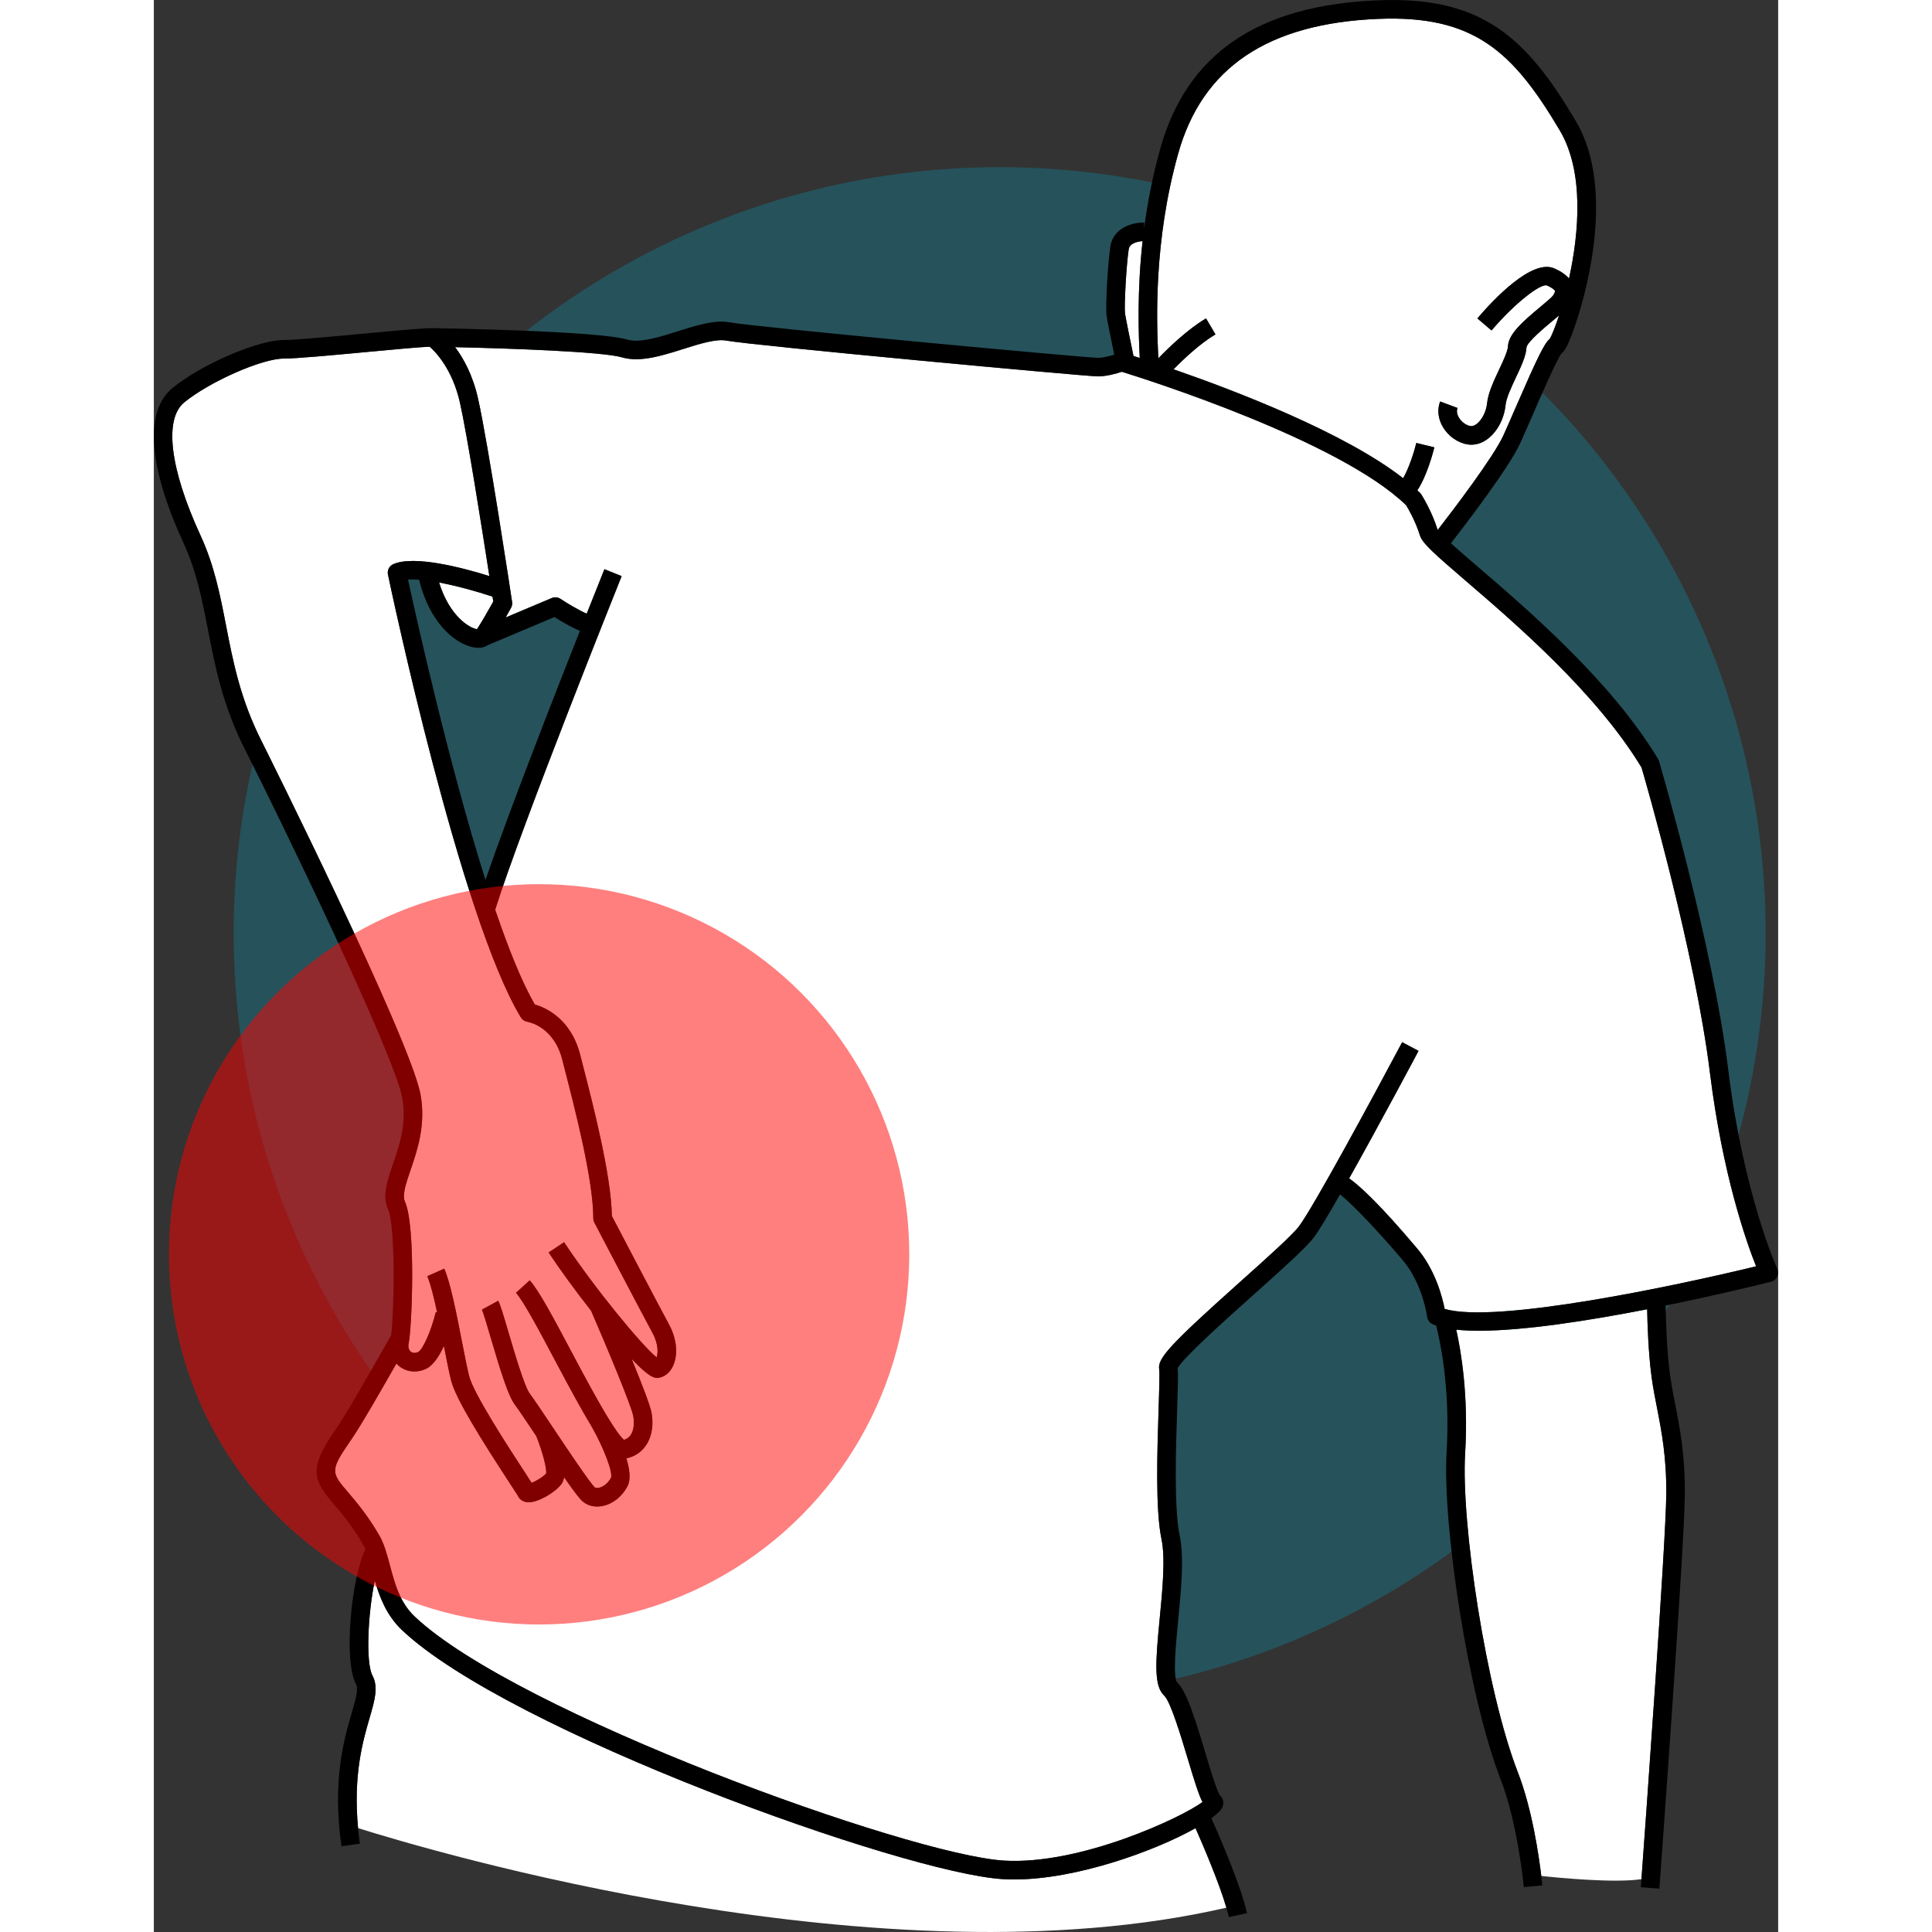
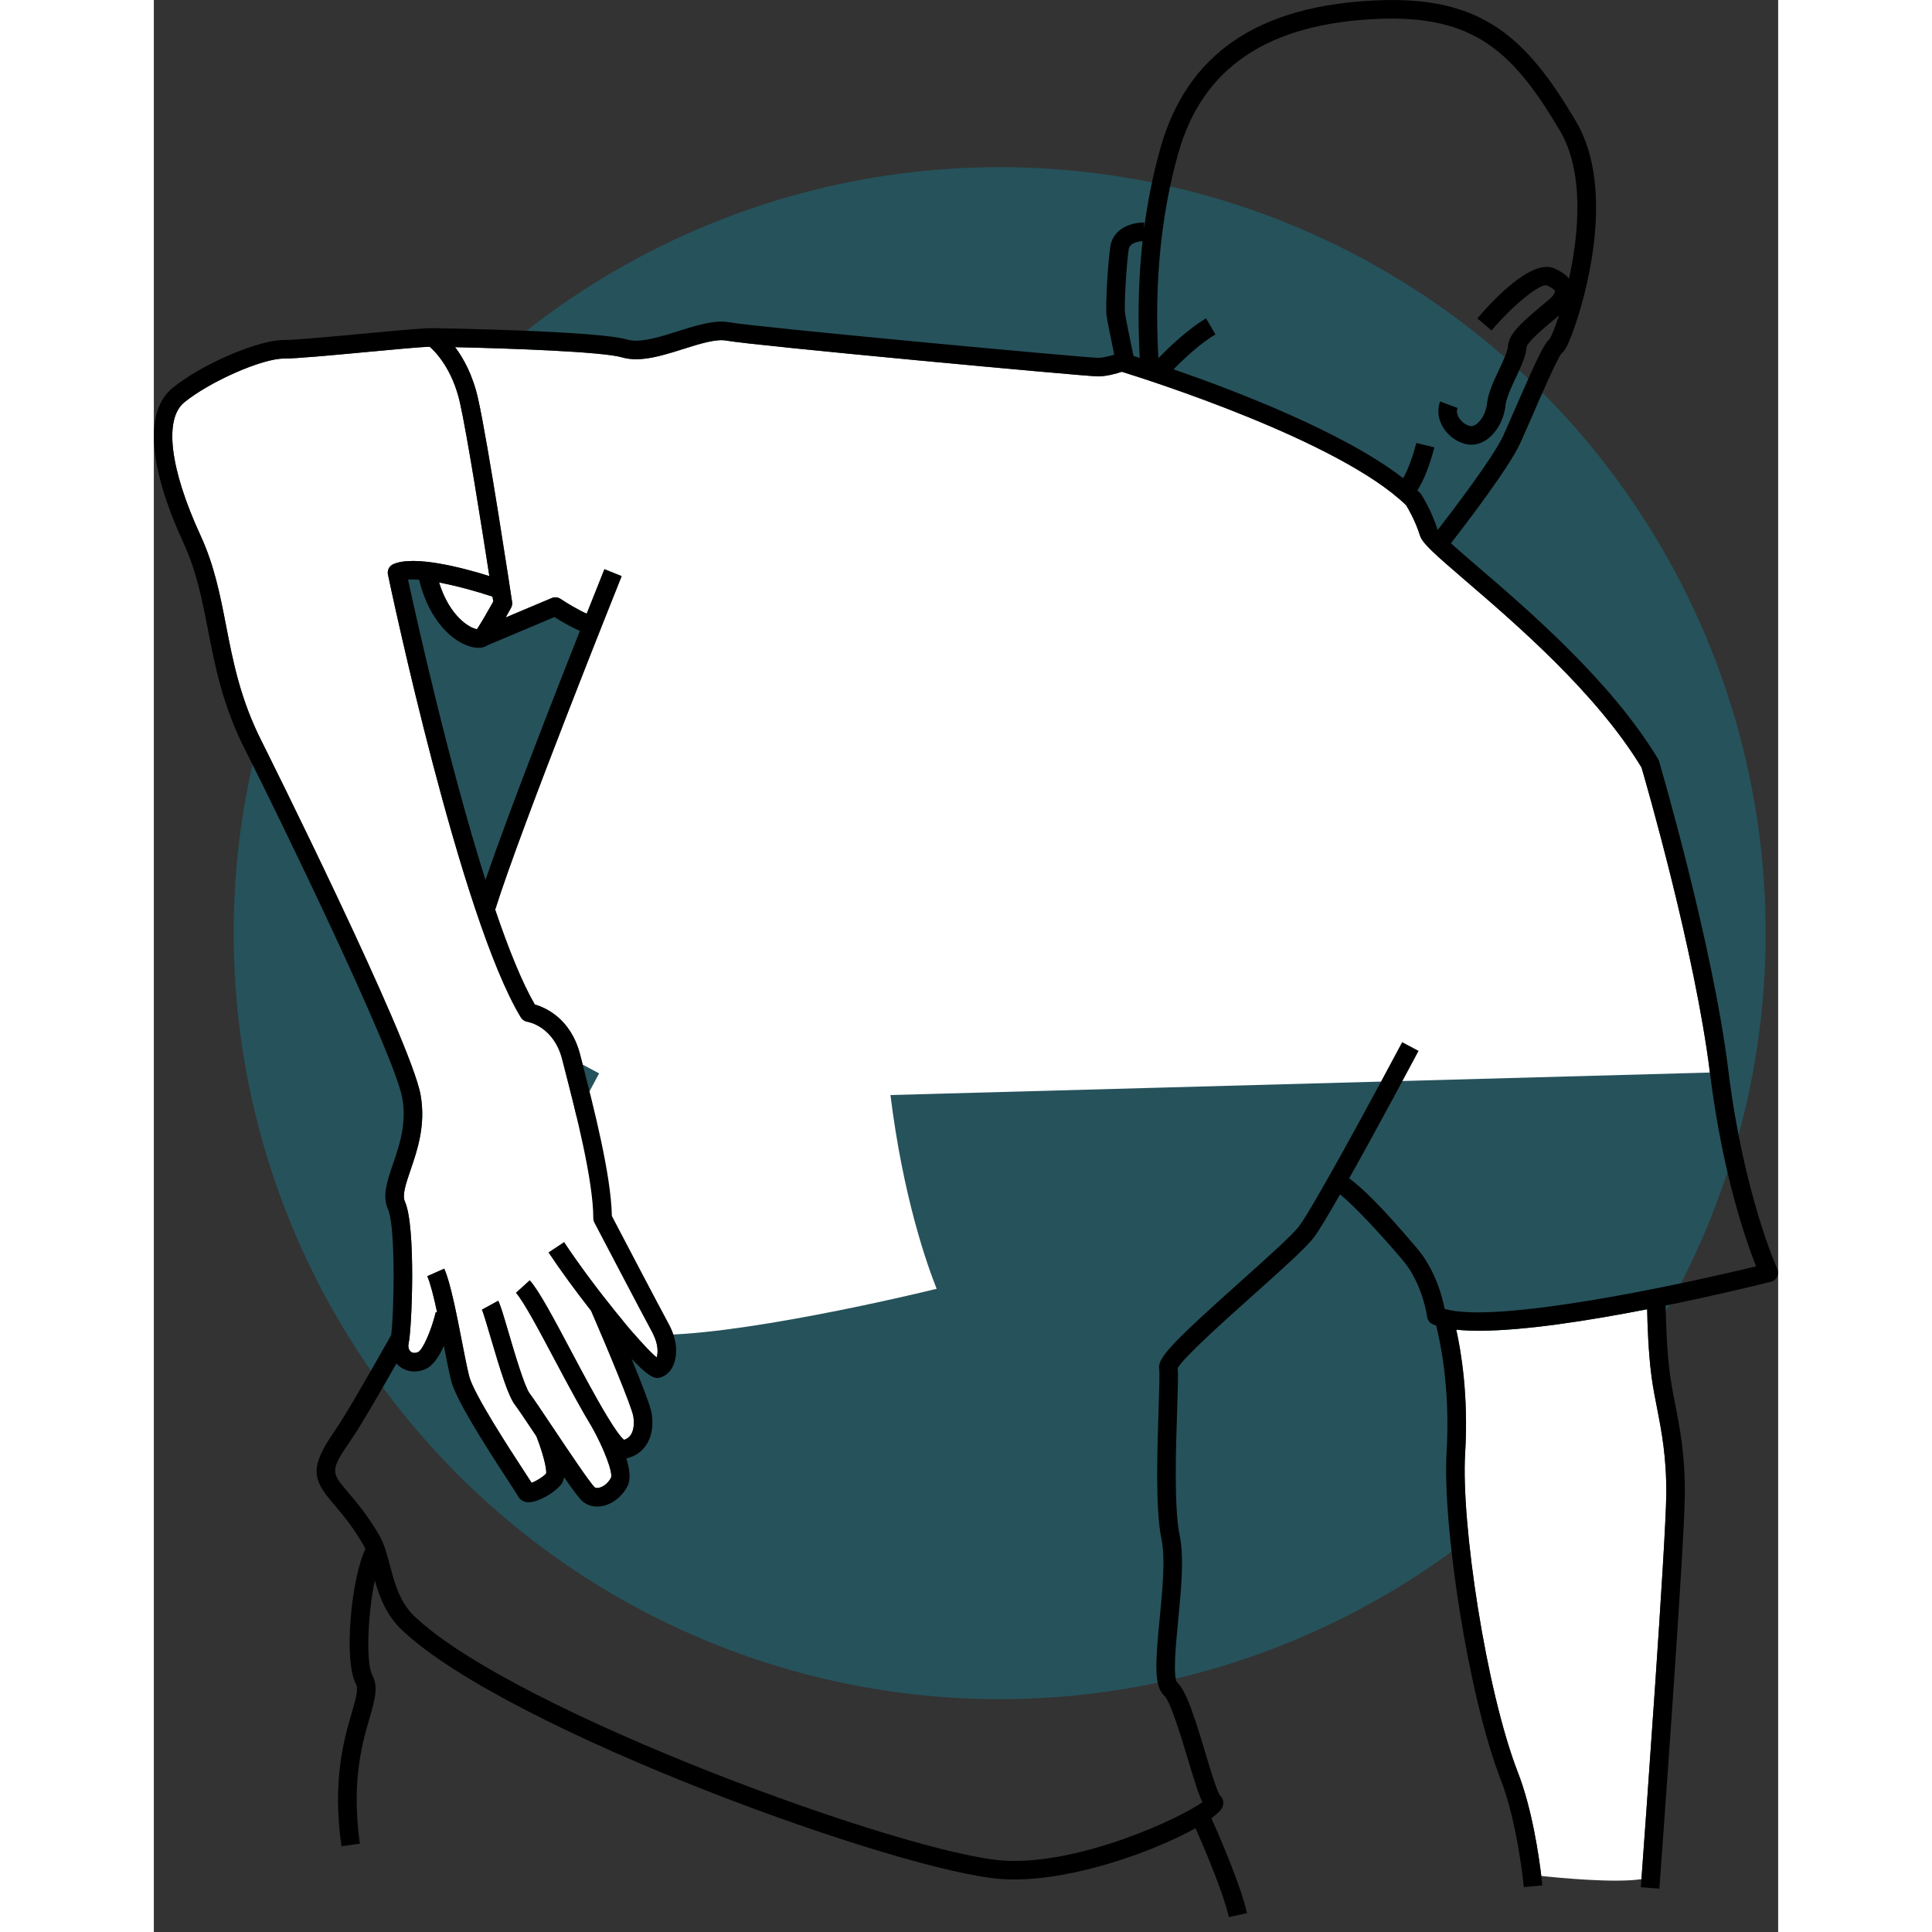
<svg xmlns="http://www.w3.org/2000/svg" width="512" viewBox="0 0 349.882 416.158" height="512" id="Layer_1">
  <rect x="0" y="0" width="349.882" height="416.158" fill="#333333" stroke="none" />
  <g>
    <circle r="165" opacity="0.4" fill="#128097" cy="201.004" cx="182.193" />
    <g fill="#fff">
-       <path d="m185.322 404.842c-.845 0-1.673-.023-2.486-.074-21.394-1.321-106.468-31.948-129.39-53.651-3.328-3.15-4.821-7.113-5.845-10.669-1.49 7.031-1.999 17.638-.511 20.466 1.313 2.495.505 5.277-.614 9.129-1.449 4.991-3.565 12.324-2.485 23.735 15.021 4.734 113.392 34.146 187.041 17.14-1.581-5.436-5.117-13.654-6.649-17.124-8.767 4.918-25.633 11.048-39.06 11.049z" />
      <path d="m59.411 74.679c-2.079.069-8.382.659-13.557 1.144-7.453.697-15.159 1.418-17.891 1.418-4.673 0-15.87 4.93-21.395 9.418-4.432 3.601-3.131 14.318 3.478 28.671 3.002 6.519 4.227 12.823 5.522 19.497 1.513 7.788 3.076 15.841 7.69 24.923.318.627 32.106 64.266 34.2 76.106 1.147 6.492-.69 11.862-2.166 16.178-.988 2.89-1.842 5.385-1.207 6.799 2.392 5.33 1.5 27.356.799 30.543-.162.737.006 1.397.45 1.766.398.329.952.368 1.563.105 1.011-.43 2.839-4.539 3.834-8.62l.288.07c-.707-3.293-1.444-6.268-2.123-7.801l3.658-1.619c1.336 3.017 2.646 9.727 3.801 15.646.568 2.912 1.105 5.663 1.55 7.462.943 3.814 8.677 15.662 11.979 20.721.711 1.089 1.181 1.81 1.497 2.307.962-.382 2.467-1.278 3.121-2.025.168-1.059-.781-4.662-2.11-8.023-2.012-3.011-3.896-5.829-4.621-6.782-1.451-1.908-3.086-7.227-5.237-14.532-.743-2.525-1.586-5.388-1.869-5.94l3.506-1.924c.447.81 1.03 2.758 2.201 6.734 1.296 4.402 3.465 11.771 4.583 13.24.812 1.068 2.694 3.885 4.874 7.146.039.058.081.121.12.18l.001-0c.001.001.001.002.002.004 3.043 4.555 7.997 11.96 9.01 12.876.246.204.677.157.909.109.758-.153 1.895-.817 2.607-2.183.421-1.162-1.55-6.37-4.166-10.993-2.004-3.283-4.53-7.915-7.915-14.292-3.317-6.251-6.747-12.716-8.395-14.531l2.963-2.688c1.983 2.186 5.219 8.283 8.965 15.344 2.166 4.082 5.212 9.822 7.723 13.97l.009-.005c.041.072.089.159.133.235 1.443 2.368 2.701 4.188 3.492 4.813 2.578-.794 2.113-4.351 1.986-5.086-.366-2.136-5.726-14.966-9.087-22.711-3.369-4.302-6.665-8.812-9.152-12.559l3.332-2.213c6.569 9.896 16.649 22.151 19.939 24.819.298-.869.433-2.833-.889-5.264-2.265-4.168-12.428-23.583-12.529-23.778-.15-.286-.229-.605-.229-.928 0-8.181-3.852-23.151-6.153-32.096l-.545-2.124c-1.815-7.106-7.269-8.072-7.501-8.11-.577-.094-1.103-.439-1.406-.94-13-21.422-27.996-92.38-28.628-95.39-.194-.925.285-1.858 1.148-2.24 4.539-2.007 15.116.822 20.693 2.565-1.583-10.233-4.752-30.294-6.336-37.357-1.626-7.25-5.266-10.956-6.523-12.053z" />
-       <path d="m335.178 231.03c-3.212-25.919-13.749-62.364-14.723-65.697-9.682-16.009-27.242-31.093-37.754-40.121-7.012-6.023-9.464-8.194-9.996-9.915-.943-3.047-2.519-5.748-2.951-6.459-14.336-13.946-56.127-27.172-61.24-28.754-1.169.383-3.316.993-5.153.993-2.587 0-74.53-6.677-80.029-7.708-2.245-.423-5.816.708-9.268 1.8-4.588 1.451-9.332 2.95-13.218 1.808-4.215-1.24-24.313-1.935-35.957-2.2 1.791 2.384 3.805 5.988 4.947 11.08 2.184 9.731 7.126 42.419 7.335 43.806.065.435-.014.881-.227 1.266-.188.34-.625 1.127-1.165 2.076l9.934-4.186c.616-.261 1.325-.195 1.886.179 1.438.958 3.847 2.4 5.641 3.189 2.143-5.403 3.595-9.025 3.817-9.579l3.713 1.49c-.218.543-21.553 53.736-27.244 71.85 2.837 8.358 5.742 15.601 8.528 20.419 2.283.656 7.786 3.021 9.784 10.846l.544 2.117c2.304 8.955 6.131 23.83 6.275 32.593 1.512 2.889 10.213 19.5 12.276 23.296 1.645 3.026 2.022 6.299 1.011 8.754-.569 1.384-1.543 2.345-2.741 2.704-.242.073-.485.146-.78.146-.897 0-2.277-.693-5.513-4.124 2.075 5.053 4.037 10.087 4.31 11.682.848 4.951-1.385 8.921-5.439 9.751.715 2.348.995 4.568.246 6.006-1.155 2.219-3.159 3.81-5.36 4.256-.398.08-.791.12-1.173.12-1.163 0-2.233-.368-3.092-1.079-.685-.566-1.913-2.174-4.033-5.234-.108.59-.287 1.097-.574 1.476-1.377 1.813-4.913 3.914-7.072 3.914-.118 0-.232-.007-.343-.019-.92-.109-1.647-.629-1.995-1.426-.105-.188-.952-1.483-1.848-2.856-5.924-9.076-11.54-18.017-12.512-21.948-.456-1.843-.986-4.544-1.546-7.417-1.012 2.225-2.35 4.295-4.012 5.002-.773.33-1.566.492-2.338.492-1.222 0-2.39-.407-3.346-1.2-.192-.159-.369-.332-.534-.514-3.046 5.356-7.81 13.679-9.923 16.675-4.464 6.416-4.09 6.854-.511 11.042 1.744 2.042 4.134 4.838 6.692 9.206 1.1 1.877 1.708 4.16 2.352 6.578 1.043 3.914 2.121 7.962 5.337 11.007 21.886 20.722 106.445 51.301 126.886 52.563 16.413 1.011 38.272-9.248 42.792-12.604-.8-1.577-1.671-4.353-3.176-9.363-1.383-4.602-3.696-12.303-5.042-13.545-2.283-2.108-1.912-7.132-.998-16.572.592-6.104 1.262-13.023.398-17.129-1.341-6.371-.927-18.957-.624-28.148.124-3.779.253-7.686.121-8.477-.394-2.363 2.408-5.382 17.63-18.997 5.402-4.832 10.987-9.828 12.473-11.777 3.005-3.943 15.859-27.679 22.237-39.678l3.531 1.877c-.501.943-8.456 15.9-14.945 27.455 2.476 1.78 6.781 5.804 14.463 14.895 4.067 4.676 5.604 10.673 6.1 13.22 10.829 3.287 49.857-4.968 67.089-9.167-2.11-5.287-7.23-19.772-9.951-41.737z" />
+       <path d="m335.178 231.03c-3.212-25.919-13.749-62.364-14.723-65.697-9.682-16.009-27.242-31.093-37.754-40.121-7.012-6.023-9.464-8.194-9.996-9.915-.943-3.047-2.519-5.748-2.951-6.459-14.336-13.946-56.127-27.172-61.24-28.754-1.169.383-3.316.993-5.153.993-2.587 0-74.53-6.677-80.029-7.708-2.245-.423-5.816.708-9.268 1.8-4.588 1.451-9.332 2.95-13.218 1.808-4.215-1.24-24.313-1.935-35.957-2.2 1.791 2.384 3.805 5.988 4.947 11.08 2.184 9.731 7.126 42.419 7.335 43.806.065.435-.014.881-.227 1.266-.188.34-.625 1.127-1.165 2.076l9.934-4.186c.616-.261 1.325-.195 1.886.179 1.438.958 3.847 2.4 5.641 3.189 2.143-5.403 3.595-9.025 3.817-9.579l3.713 1.49c-.218.543-21.553 53.736-27.244 71.85 2.837 8.358 5.742 15.601 8.528 20.419 2.283.656 7.786 3.021 9.784 10.846l.544 2.117l3.531 1.877c-.501.943-8.456 15.9-14.945 27.455 2.476 1.78 6.781 5.804 14.463 14.895 4.067 4.676 5.604 10.673 6.1 13.22 10.829 3.287 49.857-4.968 67.089-9.167-2.11-5.287-7.23-19.772-9.951-41.737z" />
      <path d="m69.607 135.528c.78-1.156 2.343-3.856 3.506-5.942-.042-.277-.098-.644-.164-1.074-3.461-1.151-7.742-2.328-11.506-3.037 2.265 7.281 6.54 9.811 8.164 10.053z" />
-       <path d="m212.975 51.947c-.753.048-2.771.31-2.986 1.753-.546 3.688-1 12.471-.792 13.841.178 1.175 1.164 5.984 1.821 9.135.388.123.849.271 1.346.431-.264-5.38-.58-14.374.611-25.16z" />
-       <path d="m272.734 106.156c.105.104.199.221.279.347.092.144 2.261 3.562 3.513 7.61.006.012.019.029.027.041 3.34-4.314 12.041-15.739 14.148-20.374.705-1.552 1.598-3.606 2.556-5.81 4.883-11.232 6.294-14.05 7.423-14.969.427-.718 1.179-2.527 2.008-5.065-.41.352-.872.74-1.406 1.184-1.616 1.346-5.4 4.496-5.606 5.682-.074 1.809-1.149 4.096-2.287 6.517-.972 2.069-2.074 4.414-2.226 5.935-.287 2.875-1.724 5.638-3.749 7.21-1.128.875-2.361 1.326-3.607 1.327-.26 0-.52-.021-.781-.06-2.141-.326-4.199-1.77-5.373-3.771-1.039-1.77-1.246-3.718-.584-5.486l3.746 1.404c-.297.79-.007 1.556.287 2.058.561.956 1.576 1.696 2.525 1.84.502.078 1.002-.214 1.335-.473 1.151-.894 2.044-2.682 2.221-4.448.221-2.203 1.423-4.762 2.586-7.237.877-1.865 1.87-3.978 1.913-5.009.108-2.597 2.986-5.186 7.041-8.562 1.008-.839 2.389-1.988 2.659-2.372.494-.769.445-.998.444-1-.001-.005-.19-.502-1.765-1.194-1.331-.45-6.811 3.707-11.925 9.698l-3.043-2.596c3.366-3.947 11.717-12.904 16.577-10.765 1.429.628 2.472 1.353 3.161 2.192 2.167-9.843 3.289-23.015-1.971-31.894-10.058-16.979-18.479-24.894-39.122-24.052-23.812.988-37.911 10.491-43.103 29.053-5.261 18.812-4.669 35.907-4.263 44.057 2.309-2.385 6.37-6.287 10.273-8.591l2.033 3.445c-3.28 1.936-6.823 5.275-9.029 7.518 13.543 4.695 36.859 13.649 49.447 23.458 1.217-2.066 2.339-5.518 2.846-7.593l3.887.947c-.165.679-1.508 5.998-3.664 9.266.187.177.39.353.569.531z" />
      <path d="m323.776 303.205c-.435-2.217-.844-4.311-1.141-6.5-.709-5.229-.911-11.471-.969-14.688-12.367 2.414-26.389 4.629-36.237 4.629-1.78 0-3.413-.077-4.885-.234 1.022 4.558 2.673 14.212 1.915 26.65-.908 14.912 4.446 50.938 11.379 68.765 3.055 7.856 4.511 17.981 5.022 22.258 4.039.433 15.791 1.56 21.576.691.812-11.129 5.238-72.179 5.348-82.782.084-8.107-1.027-13.782-2.008-18.789z" />
    </g>
    <path d="m339.147 230.538c-3.392-27.375-14.812-66.193-14.927-66.583-.048-.161-.116-.316-.203-.462-9.986-16.644-27.966-32.088-38.709-41.315-2.116-1.818-4.265-3.665-5.916-5.155 3.147-4.046 12.57-16.351 14.949-21.587.713-1.567 1.615-3.644 2.583-5.87 1.956-4.498 5.184-11.924 6.249-13.398.595-.39 1.386-1.475 2.906-5.854 1.631-4.696 9.308-28.898.221-44.237-10.652-17.983-20.172-26.959-42.73-26.009-25.767 1.068-41.071 11.526-46.788 31.971-1.675 5.991-2.773 11.801-3.482 17.222l.026-1.325c-2.244-.056-6.673.981-7.295 5.179-.501 3.386-1.117 12.874-.79 15.027.185 1.217 1.072 5.551 1.633 8.258-1.37.421-2.661.678-3.505.678-3.065-.052-73.912-6.629-79.3-7.64-3.235-.604-7.109.619-11.213 1.918-4.016 1.27-8.169 2.584-10.882 1.783-6.399-1.882-40.381-2.434-41.824-2.456v.001c-1.482-.059-6.57.398-14.67 1.155-7.019.657-14.973 1.401-17.518 1.401-5.56 0-17.631 5.205-23.917 10.313-6.117 4.97-5.276 16.849 2.368 33.449 2.8 6.081 3.979 12.155 5.229 18.586 1.565 8.058 3.183 16.391 8.051 25.973 6.421 12.638 32.143 65.459 33.827 74.991.969 5.476-.614 10.104-2.011 14.185-1.263 3.69-2.353 6.878-1.072 9.731 1.667 3.715 1.325 21.991.687 27.13-.295.507-.841 1.468-1.556 2.726-2.699 4.751-8.316 14.638-10.519 17.758-5.752 8.268-4.779 10.667-.276 15.937 1.739 2.035 3.903 4.567 6.282 8.629.185.317.355.668.515 1.042-3.023 6.213-4.767 23.868-2.021 29.086.56 1.066-.059 3.198-.916 6.15-1.683 5.793-4.227 14.549-2.218 28.766l3.961-.56c-.164-1.161-.285-2.269-.388-3.355-1.08-11.411 1.036-18.744 2.485-23.735 1.119-3.852 1.928-6.634.614-9.129-1.488-2.827-.979-13.435.511-20.466 1.024 3.556 2.517 7.519 5.845 10.669 22.922 21.703 107.996 52.33 129.39 53.651.814.051 1.642.074 2.486.074 13.427-.001 30.293-6.131 39.06-11.049 1.533 3.47 5.068 11.688 6.649 17.124.212.73.39 1.41.522 2.021l3.91-.846c-1.262-5.838-6.056-16.856-7.657-20.451 1.322-.962 2.171-1.812 2.413-2.47.339-.923.098-1.888-.613-2.508-.657-.952-2.053-5.598-3.077-9.006-2.422-8.065-4.159-13.488-6.123-15.296-.931-1.261-.23-8.497.234-13.285.649-6.702 1.321-13.633.33-18.339-1.241-5.898-.819-18.712-.541-27.191.161-4.886.24-7.541.12-8.856 1.182-2.244 10.247-10.354 16.301-15.768 6.048-5.41 11.271-10.083 12.987-12.335 1.074-1.409 3.179-4.924 5.686-9.314 2.877 2.281 8.659 8.454 13.383 14.043 4.396 5.055 5.362 12.265 5.371 12.334.086.691.526 1.289 1.162 1.575.242.109.505.208.776.303.75 2.9 3.103 13.332 2.253 27.288-.933 15.296 4.546 52.21 11.643 70.458 3.688 9.482 4.977 23.075 4.989 23.211l3.982-.367c-.011-.124-.081-.861-.221-2.035-.511-4.277-1.967-14.402-5.022-22.258-6.933-17.827-12.287-53.852-11.379-68.765.759-12.438-.892-22.092-1.915-26.65 1.472.157 3.105.234 4.885.234 9.848-.001 23.87-2.215 36.237-4.629.058 3.217.26 9.458.969 14.688.297 2.189.706 4.283 1.141 6.5.981 5.007 2.092 10.682 2.008 18.789-.11 10.604-4.536 71.653-5.348 82.782-.078 1.064-.123 1.682-.128 1.746l3.988.293c.22-2.977 5.366-73.036 5.487-84.78.088-8.516-1.065-14.403-2.082-19.599-.423-2.158-.822-4.196-1.103-6.269-.731-5.392-.903-12.127-.943-14.947 11.208-2.286 20.396-4.553 22.713-5.136.577-.144 1.06-.539 1.316-1.076.257-.536.262-1.16.013-1.7-.072-.156-7.225-15.926-10.551-42.771zm-67.205-135.126c-.507 2.076-1.629 5.527-2.846 7.593-12.588-9.809-35.904-18.763-49.447-23.458 2.206-2.243 5.749-5.582 9.029-7.518l-2.033-3.445c-3.903 2.304-7.964 6.206-10.273 8.591-.406-8.15-.998-25.246 4.263-44.057 5.191-18.561 19.29-28.064 43.103-29.053 20.644-.842 29.064 7.073 39.122 24.052 5.26 8.879 4.138 22.05 1.971 31.894-.689-.838-1.732-1.563-3.161-2.192-4.86-2.14-13.211 6.817-16.577 10.765l3.043 2.596c5.114-5.991 10.594-10.148 11.925-9.698 1.575.692 1.764 1.19 1.765 1.194.001.002.05.231-.444 1-.271.384-1.651 1.533-2.659 2.372-4.055 3.376-6.933 5.966-7.041 8.562-.043 1.03-1.036 3.144-1.913 5.009-1.163 2.476-2.365 5.034-2.586 7.237-.177 1.767-1.069 3.554-2.221 4.448-.333.259-.833.551-1.335.473-.949-.144-1.964-.884-2.525-1.84-.294-.502-.584-1.268-.287-2.058l-3.746-1.404c-.662 1.769-.455 3.717.584 5.486 1.174 2 3.232 3.444 5.373 3.771.261.039.521.06.781.06 1.246-.001 2.479-.452 3.607-1.327 2.025-1.572 3.462-4.335 3.749-7.21.151-1.52 1.254-3.865 2.226-5.935 1.138-2.421 2.213-4.708 2.287-6.517.206-1.185 3.99-4.336 5.606-5.682.534-.444.996-.832 1.406-1.184-.829 2.538-1.58 4.348-2.008 5.065-1.129.919-2.54 3.736-7.423 14.969-.958 2.203-1.851 4.258-2.556 5.81-2.107 4.636-10.808 16.061-14.148 20.374-.007-.013-.021-.029-.027-.041-1.252-4.048-3.421-7.467-3.513-7.61-.08-.126-.174-.242-.279-.347-.179-.177-.382-.354-.57-.53 2.156-3.268 3.499-8.587 3.664-9.266zm-60.924-18.736c-.657-3.151-1.643-7.96-1.821-9.135-.208-1.37.246-10.152.792-13.841.214-1.443 2.232-1.706 2.986-1.753-1.191 10.786-.875 19.78-.611 25.16-.497-.16-.958-.308-1.346-.431zm-137.905 52.91c-1.163 2.086-2.726 4.786-3.506 5.942-1.624-.242-5.899-2.772-8.164-10.053 3.765.709 8.045 1.885 11.506 3.037.066.43.122.797.164 1.074zm13.179 3.329c1.238.782 3.463 2.115 5.481 2.978-5.961 15.085-15.434 39.377-20.34 53.654-7.942-25.133-14.95-56.704-16.682-64.701.679-.056 1.487-.038 2.374.028 2.244 9.07 7.386 13.462 11.266 14.46 1.417.364 2.602.243 3.428-.321zm-34.716-11.392c-.863.382-1.343 1.315-1.148 2.24.632 3.01 15.628 73.968 28.628 95.39.304.501.829.846 1.406.94.231.038 5.686 1.005 7.501 8.11l.545 2.124c2.302 8.944 6.153 23.915 6.153 32.096 0 .323.078.642.229.928.102.195 10.265 19.61 12.529 23.778 1.321 2.431 1.187 4.394.889 5.264-3.289-2.668-13.369-14.923-19.939-24.819l-3.332 2.213c2.487 3.747 5.783 8.258 9.152 12.559 3.361 7.745 8.721 20.575 9.087 22.711.127.735.592 4.292-1.986 5.086-.791-.624-2.049-2.445-3.492-4.813-.043-.076-.091-.163-.133-.235l-.009.005c-2.512-4.148-5.557-9.888-7.723-13.97-3.746-7.061-6.981-13.158-8.965-15.344l-2.963 2.688c1.647 1.815 5.077 8.28 8.395 14.531 3.384 6.378 5.911 11.01 7.915 14.292 2.617 4.623 4.588 9.831 4.166 10.993-.712 1.365-1.85 2.029-2.607 2.183-.232.048-.663.095-.909-.109-1.013-.916-5.967-8.321-9.01-12.876-.001-.001-.001-.002-.002-.004l-.001 0c-.039-.059-.082-.122-.12-.18-2.18-3.261-4.061-6.077-4.874-7.146-1.118-1.47-3.287-8.838-4.583-13.24-1.171-3.977-1.754-5.924-2.201-6.734l-3.506 1.924c.283.553 1.126 3.415 1.869 5.94 2.151 7.306 3.786 12.624 5.237 14.532.725.953 2.609 3.771 4.621 6.782 1.329 3.361 2.278 6.963 2.11 8.023-.654.747-2.159 1.644-3.121 2.025-.316-.497-.786-1.218-1.497-2.307-3.302-5.059-11.035-16.906-11.979-20.721-.444-1.799-.981-4.55-1.55-7.462-1.155-5.919-2.465-12.629-3.801-15.646l-3.658 1.619c.679 1.534 1.416 4.508 2.123 7.801l-.288-.07c-.995 4.081-2.823 8.19-3.834 8.62-.611.263-1.166.224-1.563-.105-.444-.368-.612-1.028-.45-1.766.701-3.187 1.593-25.213-.799-30.543-.635-1.414.219-3.909 1.207-6.799 1.477-4.315 3.313-9.685 2.166-16.178-2.094-11.841-33.882-75.48-34.2-76.106-4.614-9.082-6.178-17.135-7.69-24.923-1.296-6.674-2.521-12.977-5.522-19.497-6.609-14.352-7.91-25.07-3.478-28.671 5.524-4.488 16.722-9.418 21.395-9.418 2.731 0 10.438-.721 17.891-1.418 5.175-.484 11.477-1.074 13.557-1.144 1.257 1.098 4.896 4.804 6.522 12.053 1.584 7.063 4.753 27.124 6.336 37.357-5.577-1.743-16.154-4.571-20.693-2.565zm226.465 160.41c-.496-2.547-2.032-8.544-6.1-13.22-7.682-9.091-11.987-13.115-14.463-14.895 6.489-11.555 14.444-26.512 14.945-27.455l-3.531-1.877c-6.378 11.999-19.232 35.734-22.237 39.678-1.485 1.949-7.07 6.945-12.473 11.777-15.222 13.615-18.023 16.634-17.63 18.997.132.79.003 4.697-.121 8.477-.303 9.19-.717 21.776.624 28.148.864 4.106.194 11.024-.398 17.129-.914 9.44-1.285 14.464.998 16.572 1.346 1.242 3.659 8.943 5.042 13.545 1.505 5.011 2.376 7.786 3.176 9.363-4.521 3.356-26.379 13.614-42.792 12.604-20.44-1.263-105-31.842-126.886-52.563-3.216-3.045-4.294-7.093-5.337-11.007-.644-2.418-1.252-4.701-2.352-6.578-2.559-4.368-4.948-7.164-6.692-9.206-3.579-4.188-3.953-4.626.511-11.042 2.114-2.995 6.877-11.318 9.923-16.675.165.182.342.355.534.514.956.793 2.124 1.2 3.346 1.2.771 0 1.565-.162 2.338-.492 1.662-.707 3-2.777 4.012-5.002.561 2.873 1.09 5.574 1.546 7.417.972 3.932 6.588 12.872 12.512 21.948.895 1.372 1.742 2.668 1.848 2.856.349.797 1.075 1.316 1.995 1.426.11.013.225.019.343.019 2.159 0 5.695-2.101 7.072-3.914.287-.379.466-.886.574-1.476 2.12 3.06 3.349 4.668 4.033 5.234.858.711 1.929 1.079 3.092 1.079.382 0 .774-.04 1.173-.12 2.201-.446 4.205-2.037 5.36-4.256.749-1.438.469-3.658-.246-6.006 4.053-.83 6.286-4.8 5.439-9.751-.273-1.595-2.236-6.629-4.31-11.682 3.237 3.431 4.617 4.124 5.513 4.124.295 0 .538-.073.78-.146 1.198-.359 2.172-1.32 2.741-2.704 1.012-2.455.634-5.728-1.011-8.754-2.063-3.796-10.765-20.407-12.276-23.296-.144-8.763-3.972-23.638-6.275-32.593l-.544-2.117c-1.998-7.825-7.501-10.19-9.784-10.846-2.786-4.819-5.691-12.061-8.528-20.419 5.691-18.114 27.026-71.307 27.244-71.85l-3.713-1.49c-.222.554-1.675 4.176-3.817 9.579-1.794-.788-4.202-2.231-5.641-3.189-.56-.374-1.27-.44-1.886-.179l-9.934 4.186c.54-.95.977-1.736 1.165-2.076.213-.385.292-.83.227-1.266-.209-1.387-5.151-34.074-7.335-43.806-1.142-5.092-3.155-8.696-4.947-11.08 11.644.265 31.743.961 35.957 2.2 3.886 1.143 8.63-.356 13.218-1.808 3.451-1.092 7.022-2.223 9.268-1.8 5.499 1.031 77.442 7.708 80.029 7.708 1.837 0 3.984-.61 5.153-.993 5.113 1.582 46.904 14.808 61.24 28.754.433.711 2.008 3.412 2.951 6.459.532 1.721 2.984 3.892 9.996 9.915 10.512 9.028 28.072 24.112 37.754 40.121.974 3.333 11.511 39.778 14.723 65.697 2.721 21.965 7.841 36.449 9.951 41.736-17.232 4.199-56.26 12.454-67.089 9.167z" />
-     <circle r="79.734" opacity=".5" fill="#f00" cy="270.187" cx="82.987" />
  </g>
</svg>